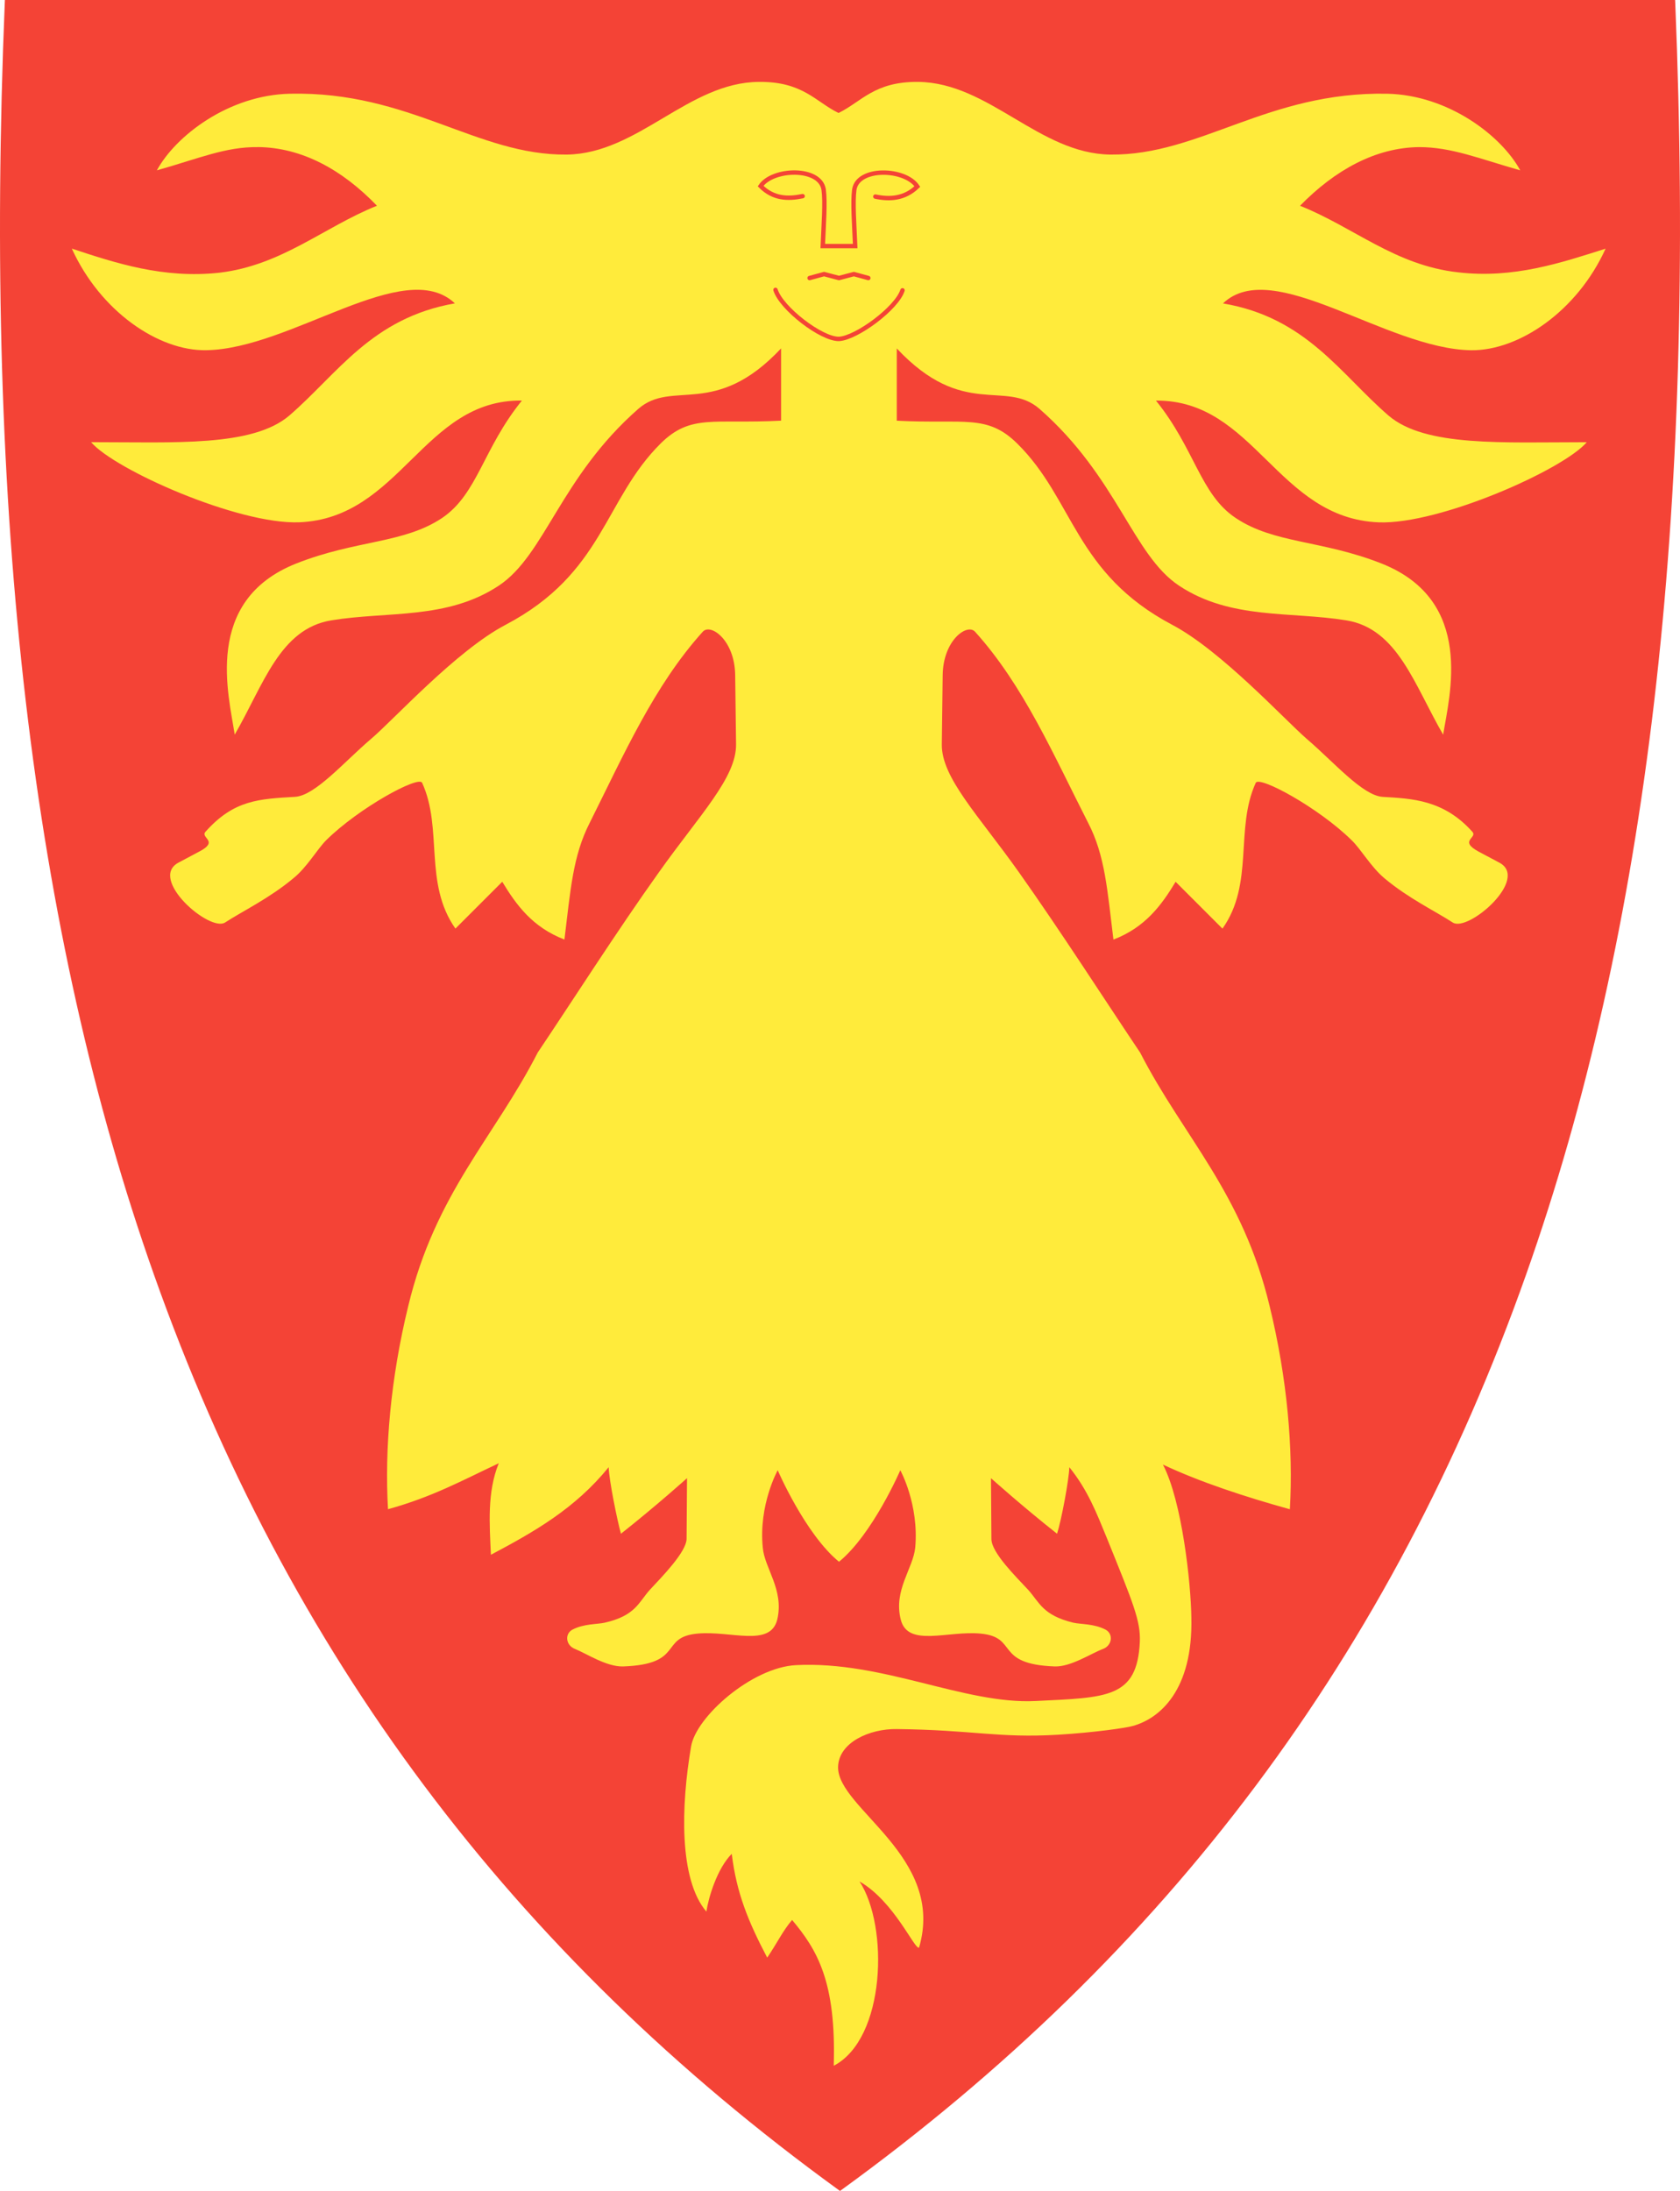
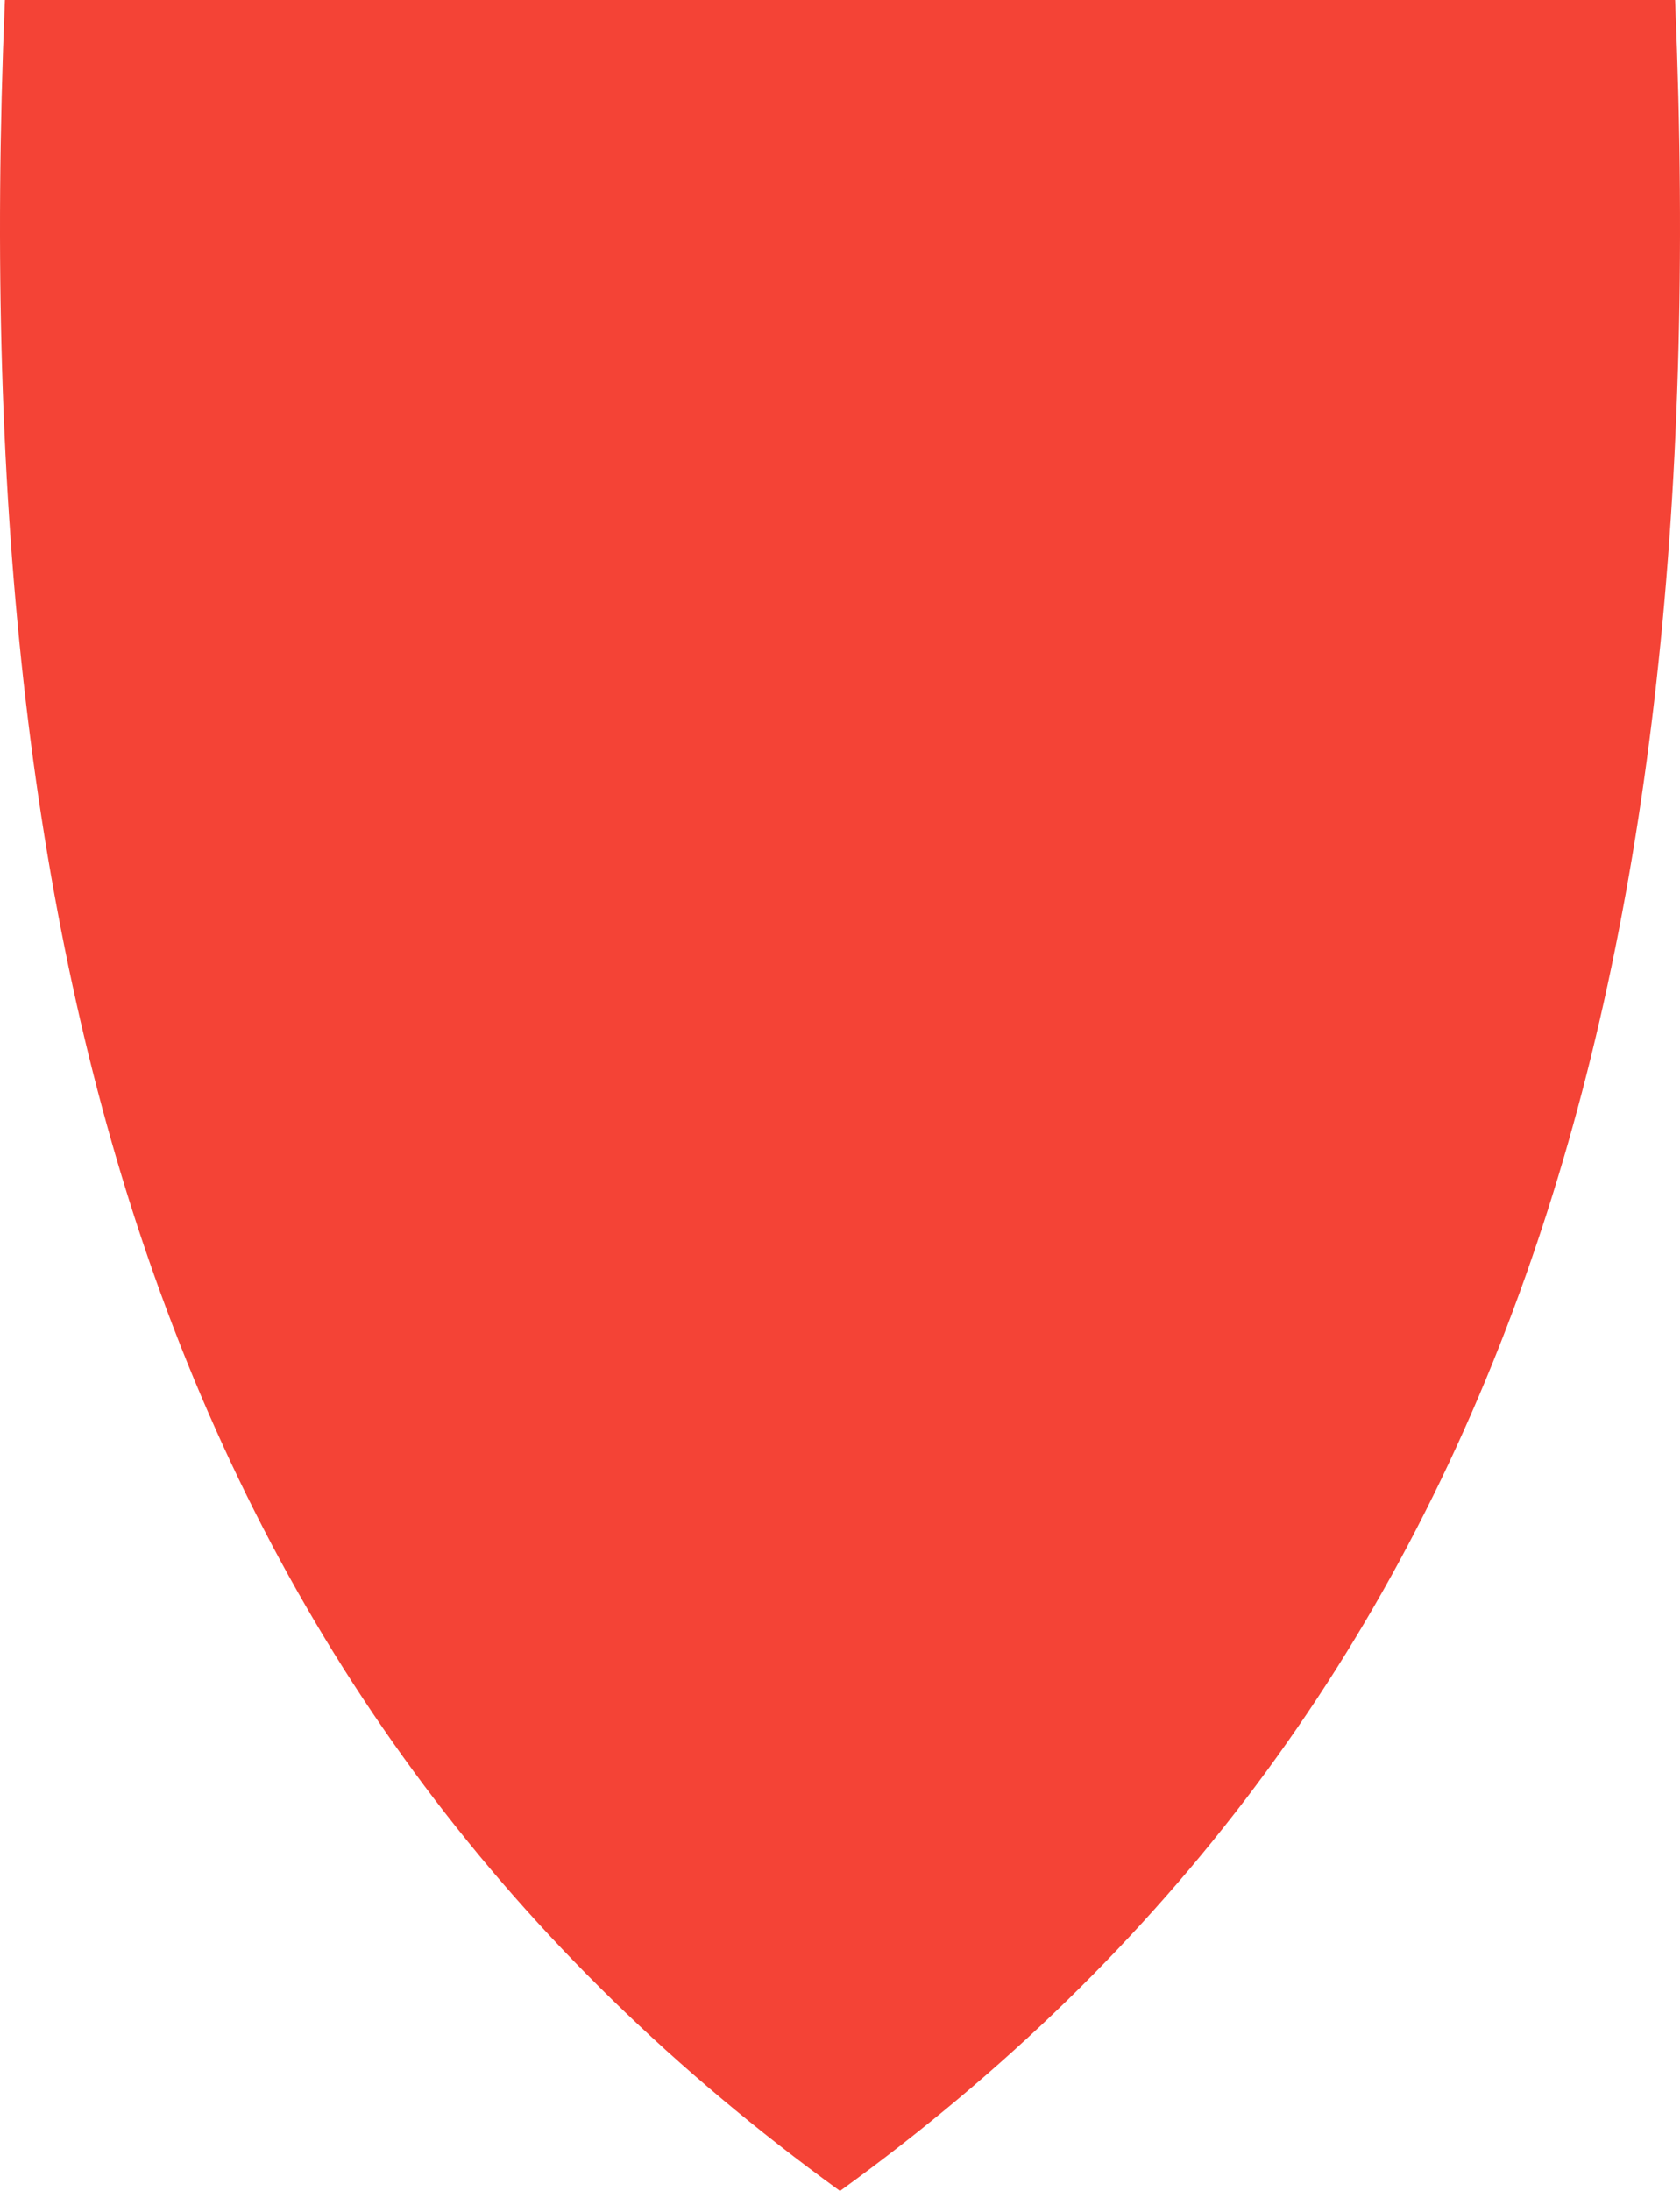
<svg xmlns="http://www.w3.org/2000/svg" id="Layer_1" version="1.1" viewBox="0 0 382.042 498.17">
  <defs>
    <style>
      .st0 {
        stroke-linejoin: round;
      }

      .st0, .st1 {
        fill: none;
        stroke: #f44336;
        stroke-linecap: round;
      }

      .st2 {
        fill: #f44336;
      }

      .st3 {
        fill: #ffeb3b;
      }
    </style>
  </defs>
  <path id="path4148" class="st2" d="M190.743,497.97c-74.32-53.92-125.26-122.02-155.74-208.16C7.363,211.71-3.727,117.06,1.093.46l.02-.46h379.82l.02.46c4.81,116.6-6.28,211.24-33.91,289.35-30.48,86.14-81.42,154.24-155.74,208.16l-.28.2-.28-.2Z" />
-   <path id="path3061" class="st3" d="M58.673,33.45c-7.37-.1-13.44,2.59-23,5.28,4.28-7.87,16.33-17.12,30.27-17.42,27.18-.6,42.51,14.04,62.92,13.84,16.23-.2,27.68-16.43,43.71-16.53,10.06-.1,12.94,4.58,18.12,7.07,5.28-2.59,8.16-7.17,18.12-7.07,16.13.2,27.48,16.33,43.71,16.53,20.41.2,35.74-14.34,62.92-13.84,13.94.3,25.99,9.56,30.27,17.42-9.46-2.69-15.63-5.28-23-5.28-9.86.1-19.12,5.18-27.08,13.34,12.25,4.88,21.6,13.54,35.94,15.13,12.64,1.49,23.5-2.19,33.55-5.38-6.47,14.24-19.71,23.2-30.56,23.1-19.41-.3-45.1-21.5-56.45-10.65,18.92,3.19,26.68,16.03,37.63,25.49,8.36,7.17,25.99,6.07,45.1,6.07-5.38,6.27-33.45,18.72-47.29,18.22-23.1-.9-28.28-27.88-50.68-27.68,8.86,10.95,10.06,21.31,18.12,26.68,8.76,5.87,19.51,4.98,33.15,10.35,21.41,8.46,15.43,30.17,14.04,38.93-6.57-11.35-10.35-24.09-22-25.99-12.74-2.09-26.28-.1-38.03-7.87-10.55-6.97-14.04-24.69-31.76-40.22-7.77-6.77-17.32,2.39-32.46-13.74v16.43c15.33.8,20.51-1.59,27.38,5.18,12.94,12.74,13.04,29.47,35.24,41.22,11.15,5.87,25.59,21.6,30.66,25.99,6.17,5.28,12.64,12.84,17.22,13.14,6.57.4,13.84.6,20.41,7.96,1.19,1.39-3.19,1.99,1.39,4.48l4.68,2.49c7.07,3.68-7.07,15.93-10.55,13.64-3.98-2.59-10.06-5.48-15.53-10.06-3.09-2.59-5.38-6.67-7.47-8.66-7.47-7.37-21.01-14.73-21.8-13.04-4.78,10.45-.3,22.9-7.57,33.15l-10.65-10.65c-3.19,5.28-6.87,10.35-14.14,13.14-1.39-11.25-1.89-19.12-5.77-26.58-7.87-15.43-14.64-31.16-25.69-43.41-1.79-1.99-7.27,1.89-7.37,9.86l-.2,15.73c-.1,7.57,8.26,16.03,17.52,29.07,9.46,13.34,20.01,29.77,27.58,41.02,9.86,19.22,23.3,31.86,29.47,57.74,3.98,16.33,5.38,32.46,4.58,46.1-10.06-2.79-20.41-6.17-28.87-10.16,4.38,8.36,6.37,27.08,6.47,34.75.4,16.53-7.17,23-13.34,24.69-1.29.4-8.66,1.49-17.02,1.99-13.64.8-19.22-1.1-36.64-1.29-6.07-.1-13.24,2.99-13.34,8.66-.1,9.46,24.49,20.31,18.42,41.02-1,.6-5.58-10.45-13.54-15.03,6.67,10.16,5.97,35.74-5.87,41.91.6-19.12-3.78-26.38-9.46-33.15-2.09,2.39-3.48,5.38-5.67,8.56-4.28-8.16-6.97-14.64-8.06-23.6-3.29,3.29-5.28,9.86-5.77,13.14-6.27-7.37-5.77-24.09-3.48-37.53,1.1-6.77,13.84-18.02,23.89-18.52,19.81-1,38.23,8.96,54.46,8.16,16.23-.8,23.1-.6,23.7-13.44.2-4.78-1.49-8.76-7.57-23.79-2.29-5.58-4.28-10.75-8.46-15.93-.1,2.99-1.79,11.95-2.79,15.13-8.06-6.37-15.03-12.64-15.03-12.64l.1,13.84c0,3.09,5.58,8.56,8.36,11.55,2.59,2.89,3.29,5.77,10.25,7.47,1.79.4,4.68.2,7.37,1.59,1.79,1,1.49,3.58-.6,4.38-2.69,1-7.27,4.08-10.95,3.98-13.94-.5-8.16-6.67-16.93-7.47-7.47-.7-16.53,3.19-18.12-3.19-1.69-6.67,2.79-11.55,3.29-16.33.9-9.86-3.39-17.62-3.39-17.62,0,0-6.27,14.54-13.94,20.81-7.67-6.27-13.94-20.81-13.94-20.81,0,0-4.38,7.87-3.39,17.62.4,4.68,4.88,9.56,3.29,16.33-1.59,6.37-10.55,2.49-18.12,3.19-8.76.8-2.89,6.97-16.93,7.47-3.78.1-8.26-2.89-10.95-3.98-2.09-.8-2.39-3.39-.6-4.38,2.69-1.39,5.58-1.19,7.37-1.59,6.97-1.59,7.67-4.58,10.25-7.47,2.79-2.99,8.26-8.56,8.36-11.55l.1-13.84s-6.97,6.27-15.03,12.64c-.9-3.29-2.69-12.15-2.79-15.13-7.67,9.46-17.02,14.73-26.78,19.91-.3-6.87-.9-14.24,1.79-20.81-8.46,3.98-15.13,7.67-25.19,10.45-.8-13.64.6-29.77,4.58-46.1,6.17-25.79,19.61-38.43,29.47-57.74,7.57-11.25,18.12-27.78,27.58-41.02,9.26-13.04,17.62-21.5,17.52-29.07l-.2-15.73c-.1-7.96-5.58-11.85-7.37-9.86-11.05,12.25-17.92,27.88-25.69,43.41-3.88,7.57-4.38,15.33-5.77,26.58-7.27-2.79-10.95-7.87-14.14-13.14l-10.65,10.65c-7.27-10.35-2.79-22.7-7.57-33.15-.8-1.69-14.34,5.67-21.8,13.04-2.09,2.09-4.38,6.17-7.47,8.66-5.48,4.58-11.55,7.47-15.53,10.06-3.48,2.29-17.62-9.96-10.55-13.64l4.68-2.49c4.58-2.39.2-3.09,1.39-4.48,6.47-7.27,12.15-7.47,20.41-7.96,4.58-.3,11.05-7.87,17.22-13.14,5.08-4.28,19.41-20.11,30.66-25.99,22.3-11.75,22.3-28.37,35.24-41.22,6.87-6.77,11.95-4.38,27.38-5.18v-16.43c-15.03,16.03-24.69,6.97-32.46,13.74-17.72,15.53-21.21,33.25-31.76,40.22-11.75,7.77-25.29,5.77-38.03,7.87-11.75,1.89-15.43,14.64-22,25.99-1.29-8.76-7.37-30.47,14.04-38.93,13.64-5.38,24.39-4.48,33.15-10.35,8.06-5.48,9.26-15.73,18.12-26.68-22.4-.3-27.58,26.78-50.68,27.68-13.94.5-41.91-11.95-47.29-18.22,19.02,0,36.74,1.1,45.1-6.07,10.95-9.46,18.72-22.2,37.63-25.49-11.45-10.85-37.14,10.35-56.55,10.65-10.85.2-24.09-8.86-30.56-23.1,9.96,3.29,20.81,6.87,33.55,5.48,14.24-1.69,23.7-10.35,35.84-15.23-7.96-8.26-17.12-13.24-27.08-13.34l.03.01Z" />
  <path id="path3063" class="st1" d="M176.353,65.91c1.29,4.18,10.45,11.25,14.44,11.15,3.98-.2,13.14-6.97,14.44-11.05" />
  <path id="path3073" class="st0" d="M197.463,63.22l-3.29-.9-3.39.9-3.39-.9-3.29.9" />
  <path id="path3079" class="st1" d="M199.053,44.7c3.29.7,6.67.5,9.56-2.29-2.79-4.18-13.54-4.48-14.34.7-.4,2.89,0,7.96.2,12.84h-7.37c.2-4.78.6-9.96.2-12.84-.8-5.18-11.55-4.88-14.34-.8,2.89,2.89,6.17,2.99,9.56,2.29" />
</svg>